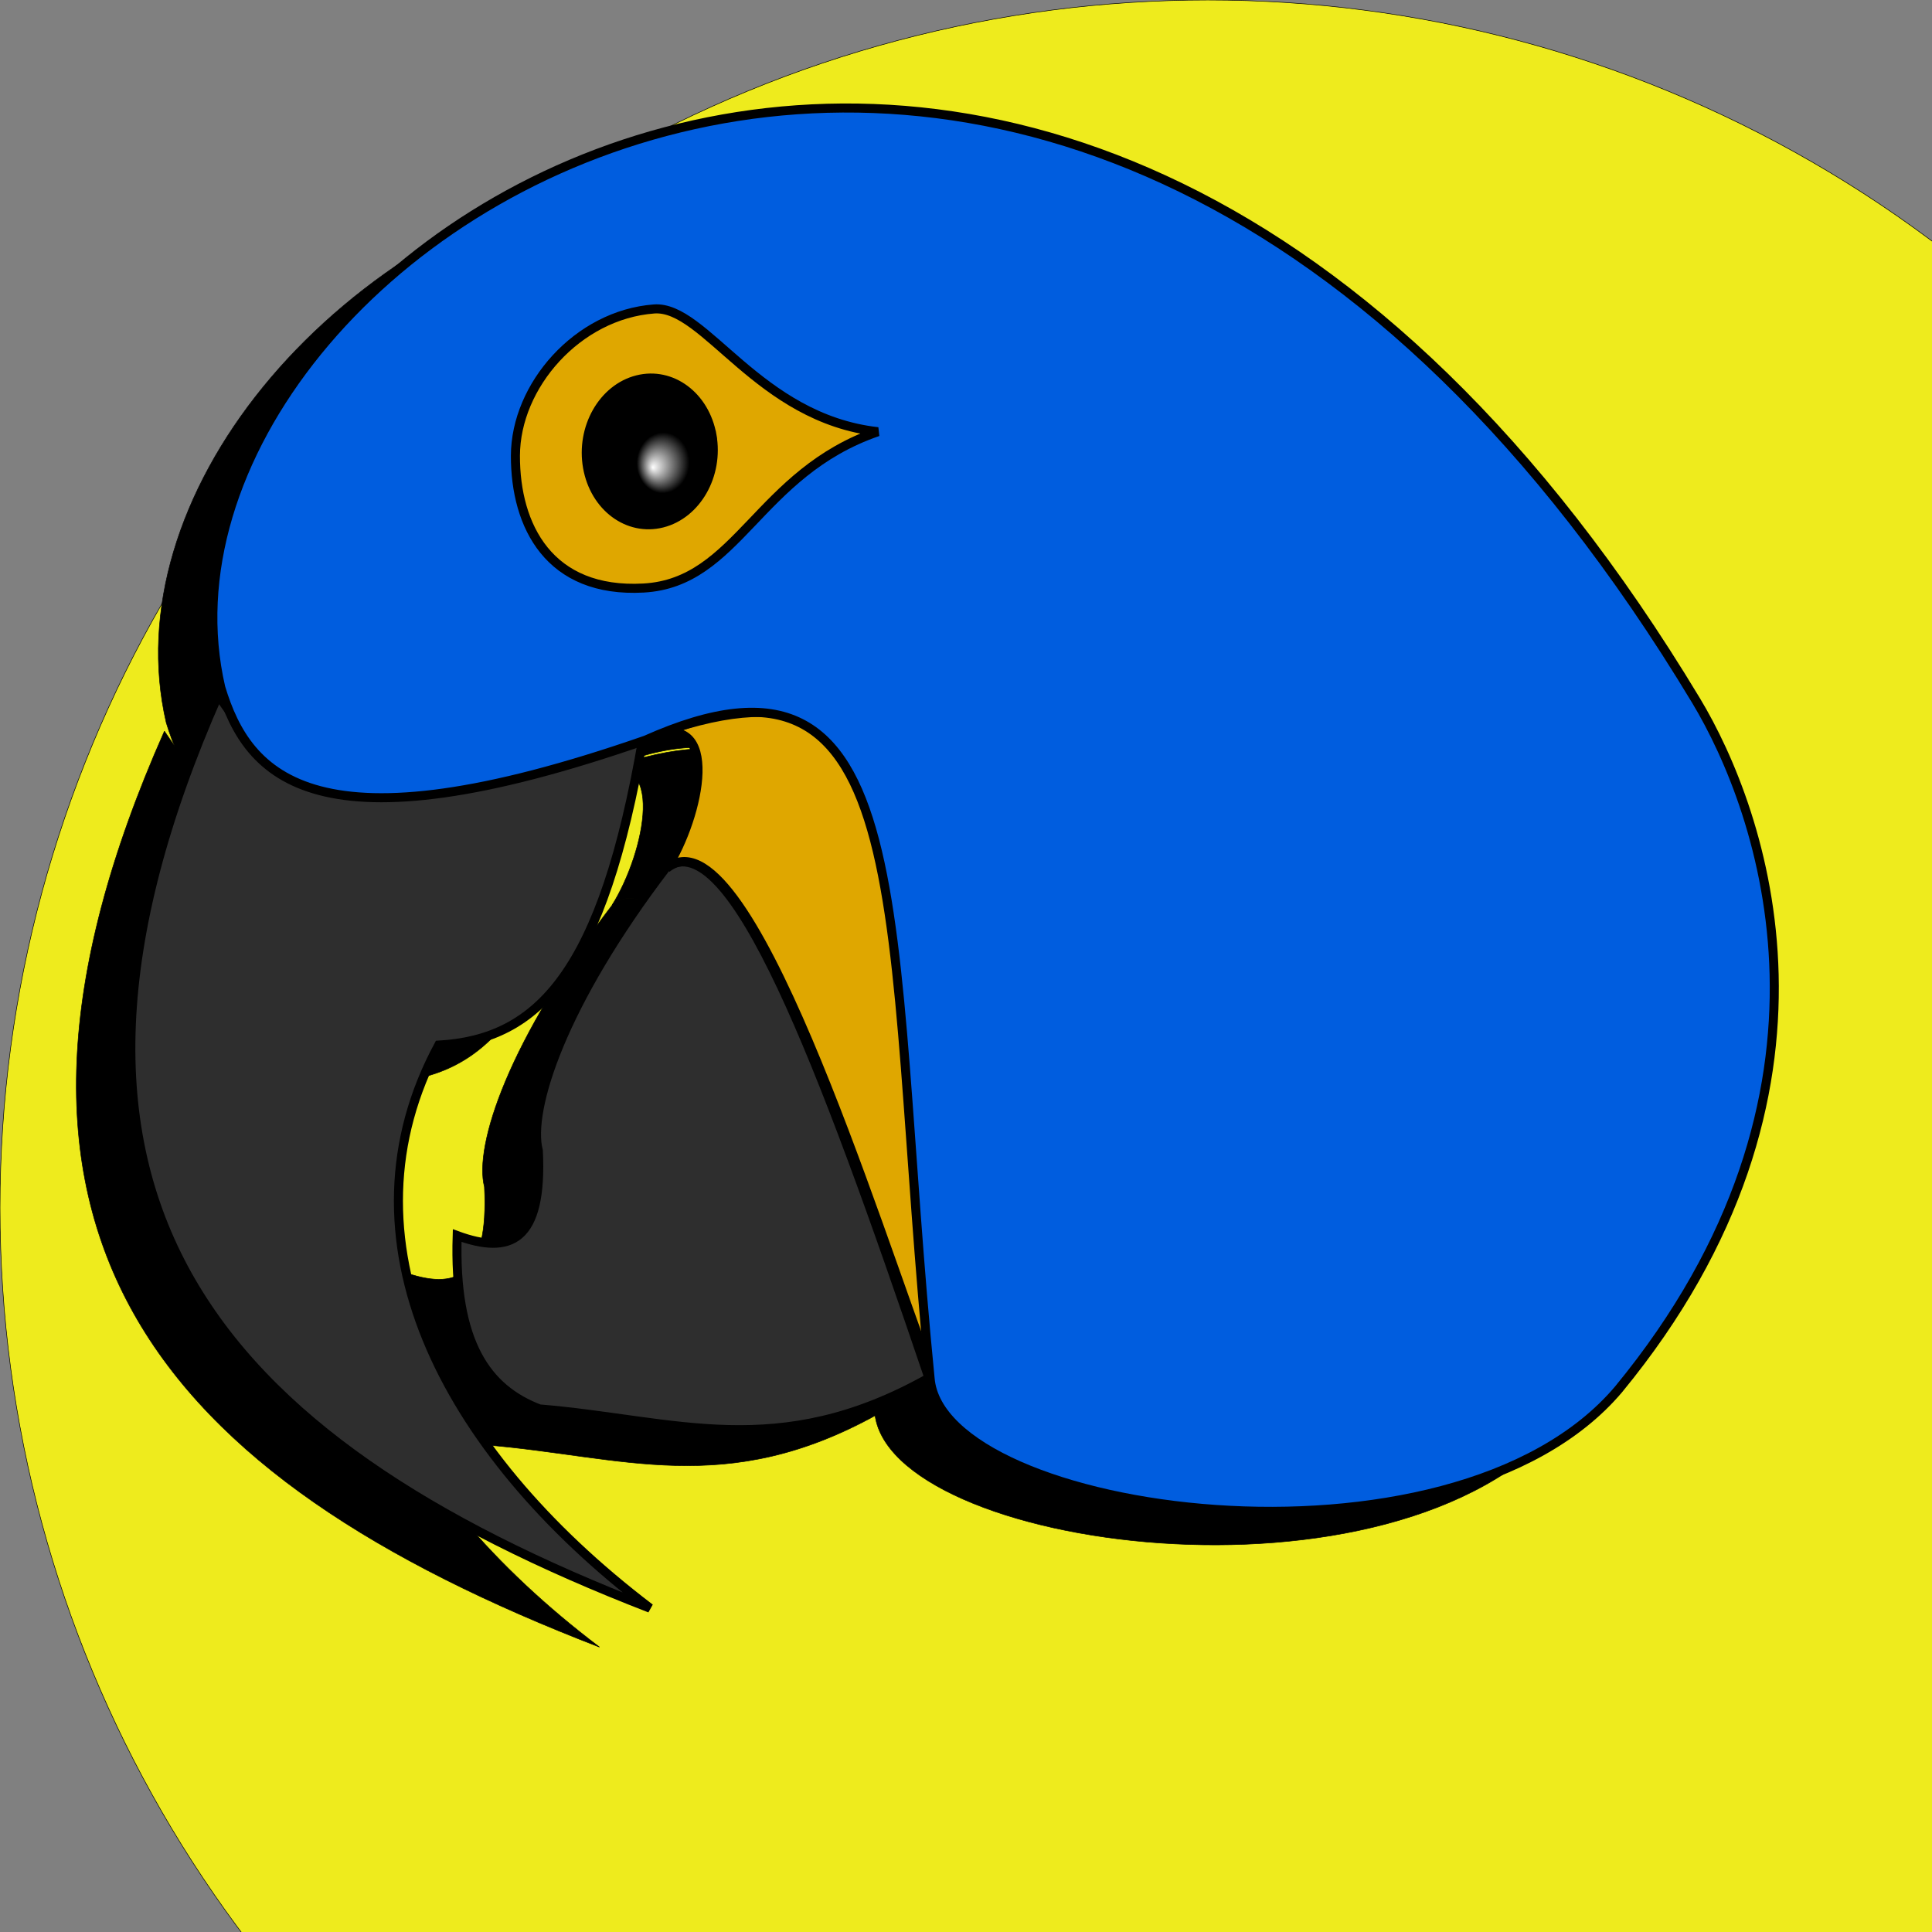
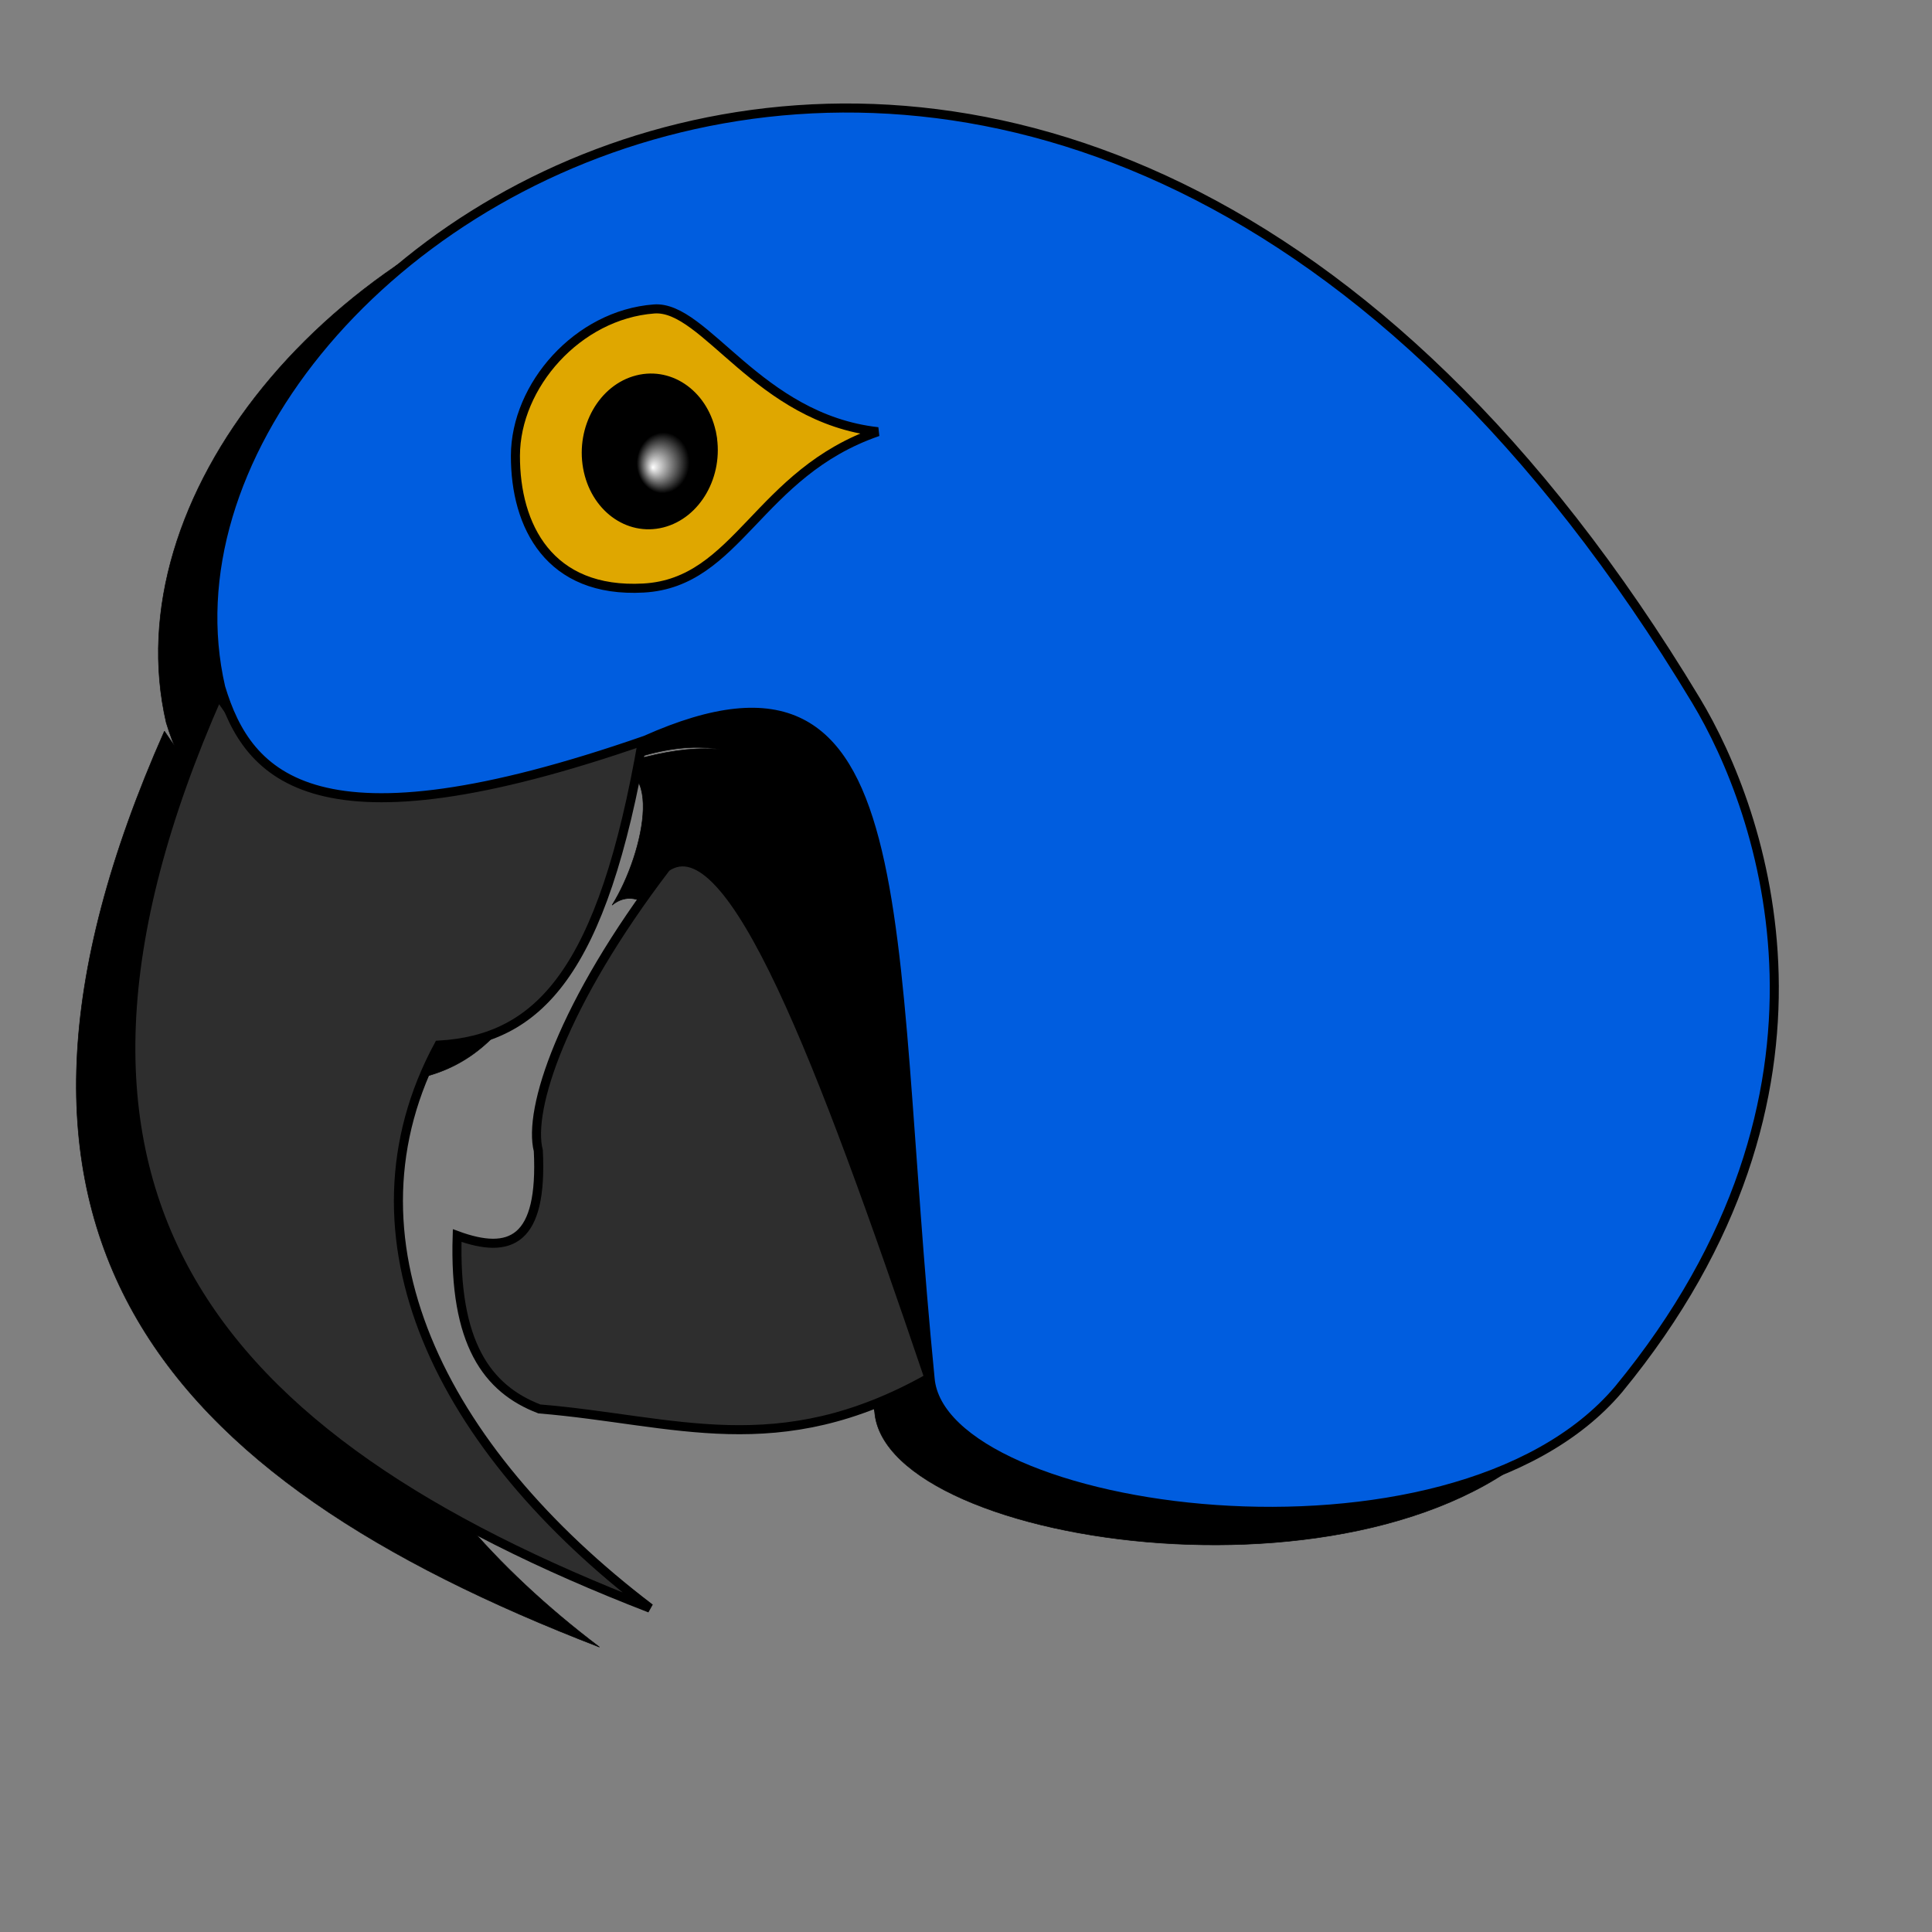
<svg xmlns="http://www.w3.org/2000/svg" width="226.772pt" height="226.772pt">
  <rect width="100%" height="100%" fill="#808080" stroke="none" />
  <defs>
    <radialGradient id="gradient0" gradientTransform="" gradientUnits="objectBoundingBox" cx="0.586" cy="0.598" fx="0.501" fy="0.612" r="0.206" spreadMethod="pad">
      <stop stop-color="#ffffff" offset="0" stop-opacity="1" />
      <stop stop-color="#000000" offset="1" stop-opacity="1" />
    </radialGradient>
  </defs>
  <g id="layer0">
-     <circle id="shape0" transform="" r="141.777pt" cx="141.777pt" cy="141.777pt" fill="#eeeb1d" fill-rule="evenodd" stroke="#000000" stroke-width="0.085" stroke-linecap="square" stroke-linejoin="miter" stroke-miterlimit="1.984" />
    <g id="group1" transform="translate(9.425, 20.068)" fill="none">
      <path id="shape011" transform="translate(2.521, 94.364)" fill="#000000" stroke="#000000" stroke-width="0.085" stroke-linecap="butt" stroke-linejoin="miter" stroke-miterlimit="1.984" d="M13.787 0C-20.937 78.295 12.921 116.755 81.877 143.344C48.803 118.318 32.224 85.126 48.548 54.976C64.273 54.071 74.402 43.649 80.755 6.771C33.454 22.704 23.97 15.221 13.787 0Z" />
-       <path id="shape11" transform="translate(53.558, 120.504)" fill="#000000" stroke="#000000" stroke-width="0.085" stroke-linecap="butt" stroke-linejoin="miter" stroke-miterlimit="1.984" d="M0.039 58.446C-0.508 75.264 4.745 82.419 13.001 85.559C34.384 87.303 50.584 94.036 74.434 80.717C57.428 30.927 43.246 -6.133 33.008 0.846C16.586 22.19 11.167 38.736 12.833 45.178C13.542 59.381 8.402 61.48 0.039 58.446Z" />
      <path id="shape21" transform="translate(83.775, 97.108)" fill="#000000" stroke="#000000" stroke-width="0.085" stroke-linecap="butt" stroke-linejoin="miter" stroke-miterlimit="1.984" d="M0 3.789C43.671 -12.574 40.48 24.609 44.069 104.631C34.837 79.944 14.995 14.381 2.592 24.481C7.71 16.315 11.299 -0.458 0 3.789Z" />
      <path id="shape0111" transform="translate(15.357, 2.522)" fill="#000000" fill-rule="evenodd" stroke="#000000" stroke-width="0.085" stroke-linecap="butt" stroke-linejoin="miter" stroke-miterlimit="1.984" d="M1.233 90.497C-14.954 20.581 131.833 -73.261 231.831 92.554C242.22 109.781 258.019 153.619 219.727 200.121C193.561 231.085 113.877 219.786 112.107 198.418C104.974 126.503 110.945 79.42 67.62 98.732C16.153 116.631 5.49 104.606 1.233 90.497Z" />
-       <path id="shape41" transform="matrix(1 -0.054 -0.023 1.001 63.215 35.119)" fill="#000000" stroke="#000000" stroke-width="0.085" stroke-linecap="butt" stroke-linejoin="miter" stroke-miterlimit="1.984" d="M56.482 20.852C37.728 17.773 29.039 -0.164 21.106 0.001C9.206 0.249 -0.227 10.68 0.004 21.525C0.235 32.37 5.761 43.07 20.485 43.049C35.21 43.028 37.863 26.233 56.482 20.852Z" />
      <ellipse id="shape31" transform="matrix(0.971 -0.245 0.175 0.985 71.906 47.462)" rx="8.096pt" ry="9.164pt" cx="8.096pt" cy="9.164pt" fill="#000000" fill-rule="evenodd" stroke="#000000" stroke-width="0.085" stroke-linecap="butt" stroke-linejoin="miter" stroke-miterlimit="1.984" />
    </g>
    <g id="group11" transform="translate(17.293, 13.708)" fill="none">
      <path id="shape01111" transform="translate(3.182, 95.038)" fill="#2e2e2e" stroke="#000000" stroke-width="1.417" stroke-linecap="butt" stroke-linejoin="miter" stroke-miterlimit="2" d="M13.683 0C-20.779 78.074 12.823 116.425 81.258 142.939C48.434 117.984 31.981 84.886 48.181 54.821C63.787 53.919 73.84 43.525 80.145 6.752C33.201 22.64 23.789 15.178 13.683 0Z" />
      <path id="shape111" transform="translate(54.219, 121.178)" fill="#2e2e2e" stroke="#000000" stroke-width="1.417" stroke-linecap="butt" stroke-linejoin="miter" stroke-miterlimit="2" d="M0.039 58.484C-0.504 75.313 4.709 82.474 12.902 85.615C34.124 87.361 50.203 94.098 73.872 80.77C56.995 30.948 42.92 -6.137 32.759 0.846C16.461 22.204 11.082 38.761 12.736 45.208C13.44 59.42 8.339 61.521 0.039 58.484Z" />
-       <path id="shape211" transform="translate(84.436, 97.781)" fill="#dfa700" stroke="#000000" stroke-width="1.417" stroke-linecap="butt" stroke-linejoin="miter" stroke-miterlimit="2" d="M0 3.776C43.99 -12.529 40.776 24.523 44.391 104.264C35.091 79.663 15.105 14.33 2.611 24.395C7.767 16.258 11.382 -0.456 0 3.776Z" />
      <path id="shape01111" transform="translate(16.018, 3.196)" fill="#005ddf" fill-rule="evenodd" stroke="#000000" stroke-width="1.417" stroke-linecap="butt" stroke-linejoin="miter" stroke-miterlimit="2" d="M1.234 90.678C-14.973 20.622 132.001 -73.408 232.126 92.74C242.528 110.001 258.347 153.927 220.006 200.523C193.807 231.549 114.022 220.226 112.25 198.816C105.108 126.757 111.086 79.58 67.706 98.93C16.174 116.865 5.497 104.817 1.234 90.678Z" />
      <path id="shape411" transform="translate(63.372, 34.63)" fill="#dfa700" stroke="#000000" stroke-width="1.417" stroke-linecap="square" stroke-linejoin="miter" stroke-miterlimit="2" d="M56.724 19.227C37.966 17.126 29.666 -0.585 21.696 0.015C9.742 0.915 0.025 12.004 8.52215e-05 22.986C-0.025 33.968 5.271 44.514 20.056 43.691C34.841 42.868 37.902 25.697 56.724 19.227Z" />
      <path id="shape311" transform="matrix(0.971 -0.245 0.175 0.985 72.567 48.136)" fill="url(#gradient0)" fill-rule="evenodd" stroke="#000000" stroke-width="1.25" stroke-linecap="square" stroke-linejoin="miter" stroke-miterlimit="2" d="M20.24 11.455C20.24 5.129 15.709 3.87391e-16 10.12 0C4.531 -3.87391e-16 6.84464e-16 5.129 0 11.455C-6.84464e-16 17.782 4.531 22.91 10.12 22.91C15.709 22.91 20.24 17.782 20.24 11.455" />
    </g>
  </g>
</svg>